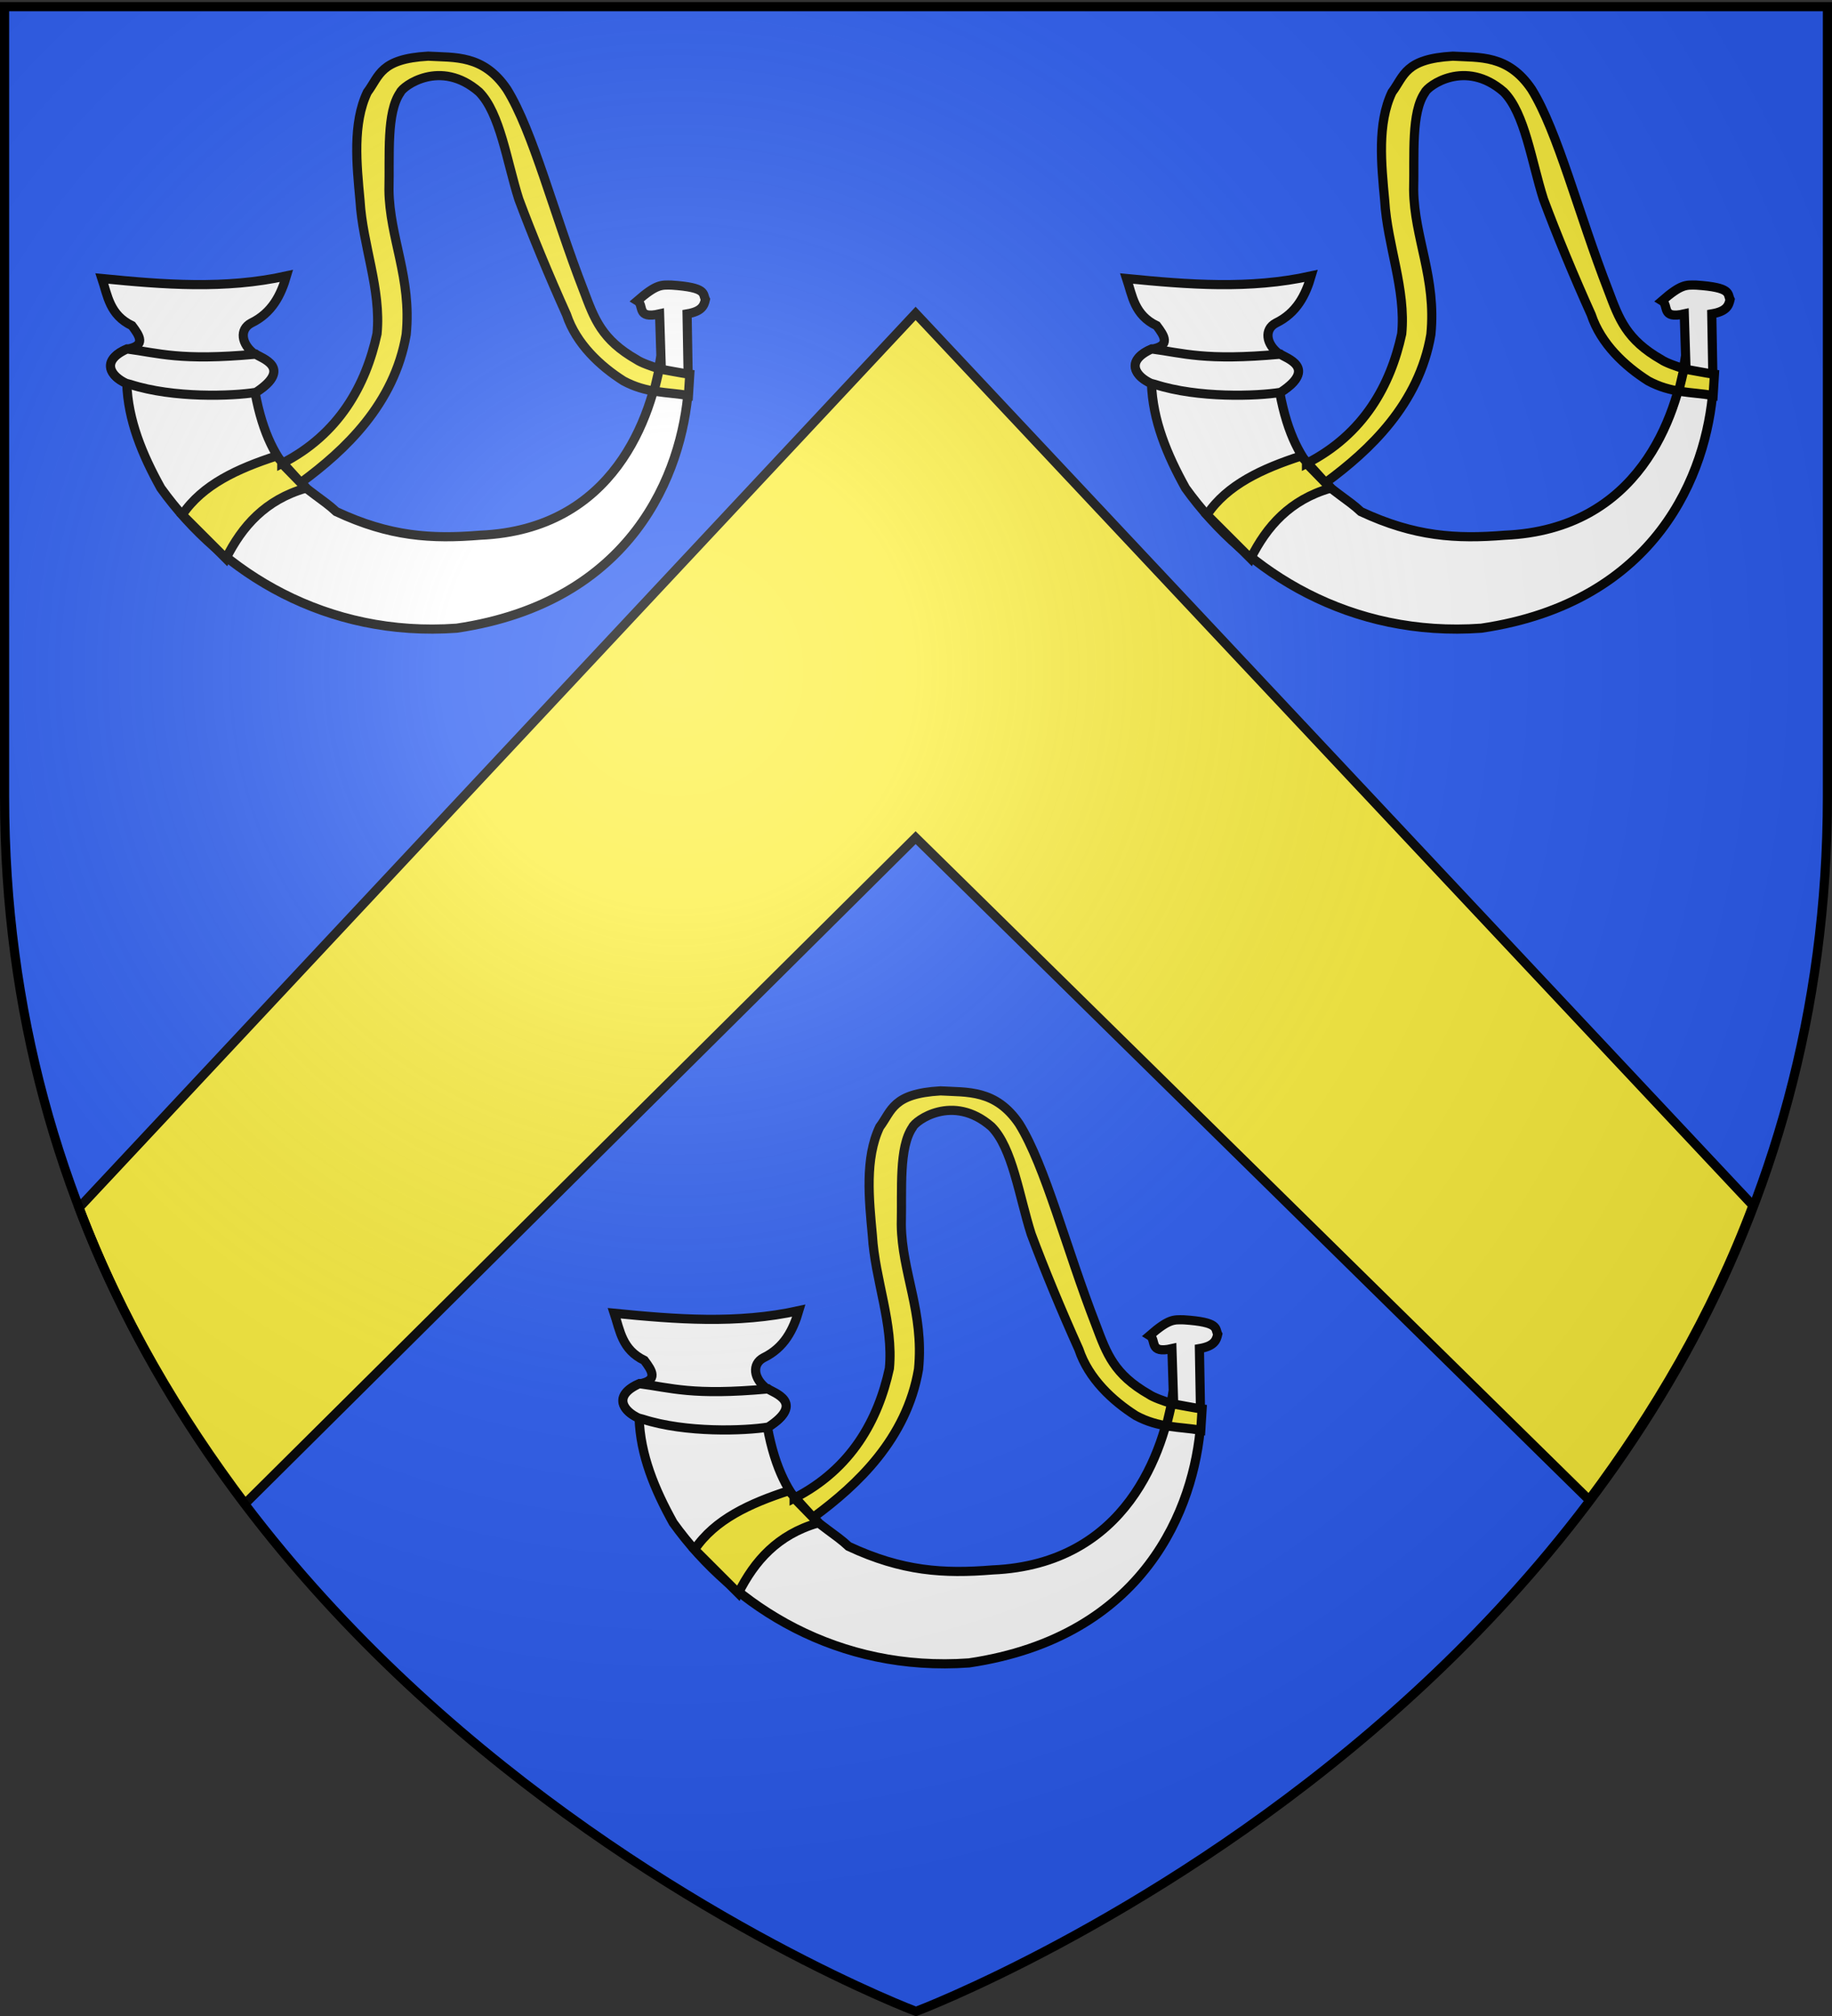
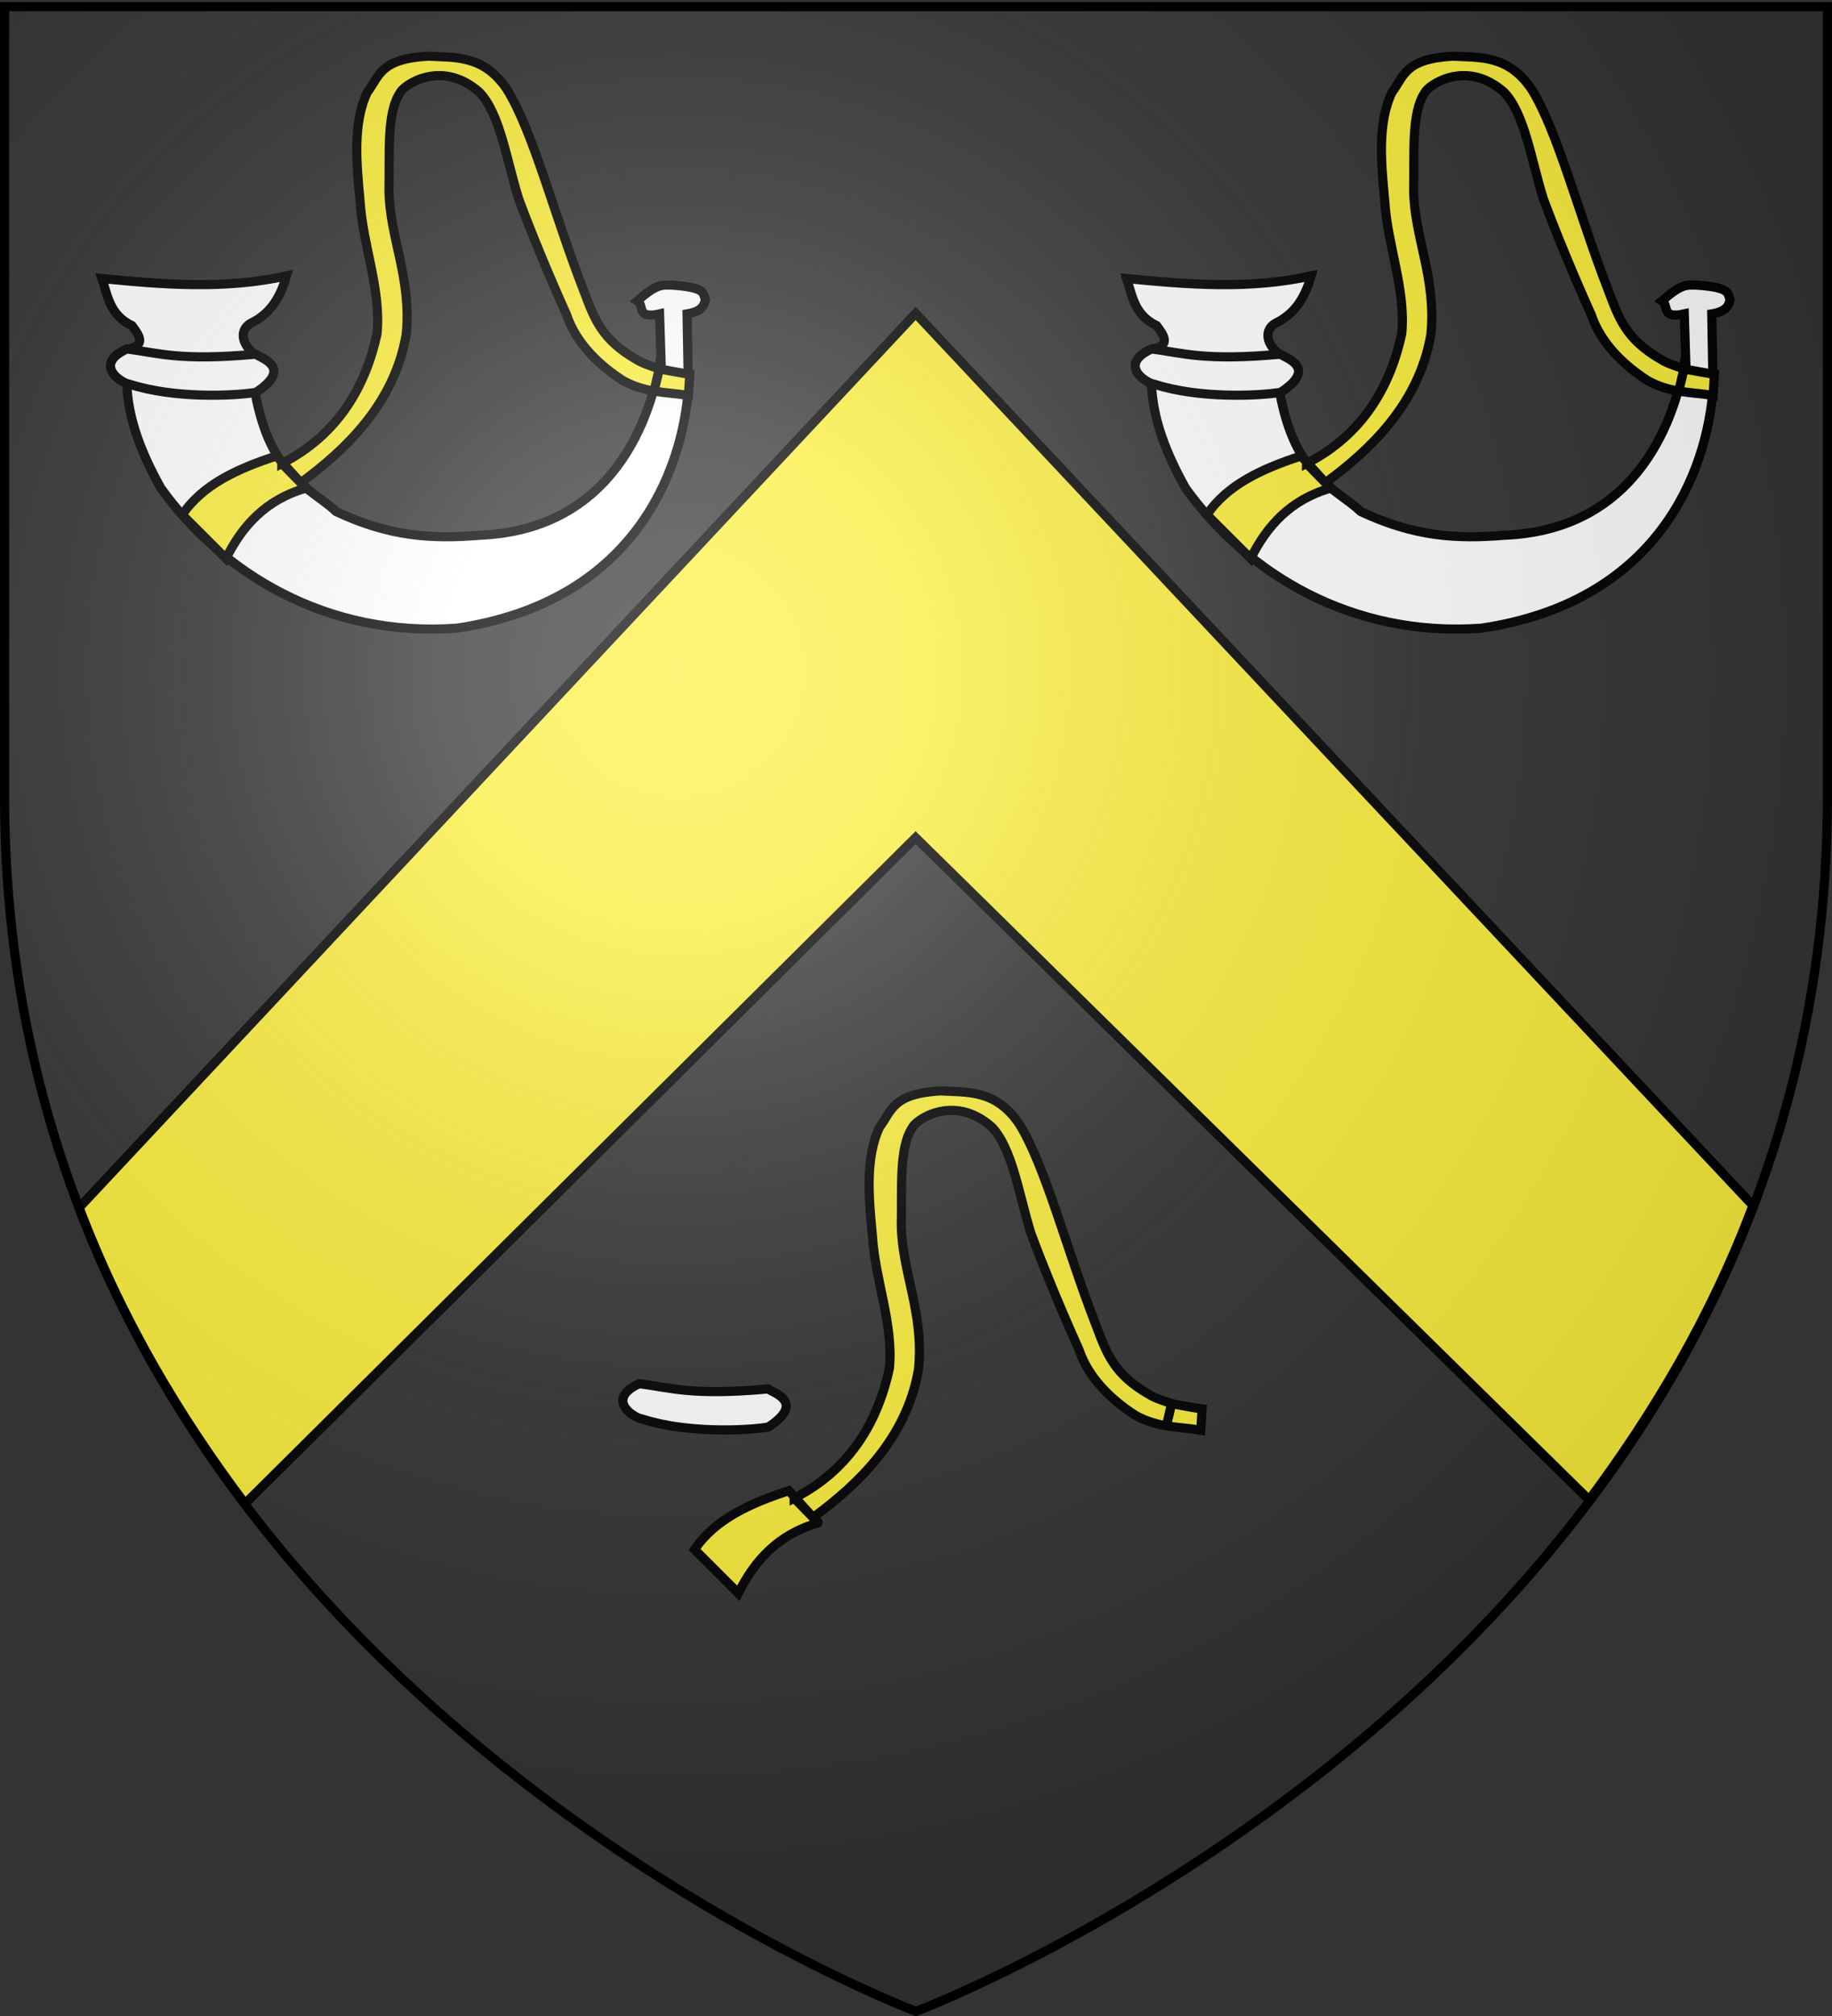
<svg xmlns="http://www.w3.org/2000/svg" xmlns:xlink="http://www.w3.org/1999/xlink" width="600" height="660" version="1.0">
  <rect width="100%" height="100%" fill="#333333" stroke="none" />
  <desc>Flag of Canton of Valais (Wallis)</desc>
  <defs>
    <radialGradient xlink:href="#b" id="h" cx="221.445" cy="226.331" r="300" fx="221.445" fy="226.331" gradientTransform="matrix(1.353 0 0 1.349 -77.63 -85.747)" gradientUnits="userSpaceOnUse" />
    <linearGradient id="b">
      <stop offset="0" style="stop-color:white;stop-opacity:.314" />
      <stop offset=".19" style="stop-color:white;stop-opacity:.251" />
      <stop offset=".6" style="stop-color:#6b6b6b;stop-opacity:.125" />
      <stop offset="1" style="stop-color:black;stop-opacity:.125" />
    </linearGradient>
  </defs>
  <g style="display:inline">
-     <path d="M300 658.5s298.5-112.32 298.5-397.772V2.176H1.5v258.552C1.5 546.18 300 658.5 300 658.5" style="fill:#2b5df2;fill-opacity:1;fill-rule:evenodd;stroke:none" />
-   </g>
+     </g>
  <g style="display:inline">
    <path d="M25.888 395.387c13.723 36.394 33.087 68.608 54.357 96.906l219.63-218.062 220.567 216.812c21.023-28.183 40.124-60.222 53.67-96.375l-274.237-292.06z" style="fill:#fcef3c;fill-opacity:1;fill-rule:evenodd;stroke:#000;stroke-width:3;stroke-linecap:butt;stroke-linejoin:miter;stroke-miterlimit:4;stroke-opacity:1;stroke-dasharray:none;display:inline" />
    <path d="m213.323 116.483-.429-13.72c-7.774 1.778-4.895-2.837-7.289-4.287 6.35-5.526 7.919-5.18 11.148-5.145 11.797.764 10.21 2.866 11.147 4.716-.45 1.96-1.072 3.876-6.002 4.716l.428 24.438c-2 27.654-18.302 69.935-75.887 78.46-42.575 3.06-76.851-17.95-96.895-45.875-6.08-10.96-10.75-22.203-11.148-34.3-6.9-2.853-6.977-8.419 0-11.147 6.447-1.104 4.222-4.375 1.715-7.717-7.325-3.53-7.966-9.733-9.86-15.435 20.15 1.99 40.3 3.61 60.452-.857-1.825 6.23-4.708 12.108-11.576 15.434-3.82 2.02-3.413 6.86 1.286 10.29 7.837 3.355 7.935 7.86 0 12.434 5.158 27.997 18.14 31.046 26.582 39.015 17.6 8.213 31.16 9.017 47.161 7.717 44.05-1.886 56.23-39.11 59.167-58.737z" style="fill:#fff;fill-rule:evenodd;stroke:#000;stroke-width:3;stroke-linecap:butt;stroke-linejoin:miter;stroke-miterlimit:4;stroke-opacity:1;stroke-dasharray:none" transform="translate(3.127)" />
    <path d="m38.18 125.49 1.43.382c14.08 4.532 33.335 3.839 41.103 2.575 12.36-8.127 1.567-11.23-.096-12.493-24.884 2.265-31.737-.369-42.151-1.717-9.054 4.087-5.01 9.088-.286 11.253z" style="fill:#fff;fill-rule:evenodd;stroke:#000;stroke-width:3;stroke-linecap:butt;stroke-linejoin:miter;stroke-miterlimit:4;stroke-opacity:1;stroke-dasharray:none" transform="translate(3.127)" />
    <path d="M89.162 151.739c-.36-.45.492.504 6.242 6.362.861.878-7.991-8.816-7.991-8.816-12.675 4.124-24.198 9.352-30.853 19.244l14.321 14.322c5.305-10.607 12.92-19.201 26.04-23.001.533-.501-1.918-1.54-1.317-1.983 14.107-10.387 30.412-25.522 34.3-48.36 1.846-18.618-5.454-31.63-5.642-47.304.281-11.796-.86-25.33 3.689-31.911.853-2.124 13.183-11.198 25.821-.204 6.918 6.96 9.066 22.723 13.02 35.153 4.23 11.352 9.946 25.177 15.623 37.757 3.187 9.618 11.094 16.894 18.662 21.699 7.533 4.07 14.081 3.57 21.265 4.774l.434-6.944c-1.992-.24-8.059-1.417-9.97-1.739-.081-.014-1.642 7.085-1.696 7.118-.052.031 1.845-7.145 1.61-7.214-2.445-.73-5.945-1.98-7.303-2.939-11.508-6.569-13.88-13.333-17.36-22.567-9.89-25.423-16.568-52.132-25.17-65.966-7.714-11.411-17.074-10.31-25.796-10.836-15.725.893-15.872 6.409-19.924 11.829-4.872 10.231-3.488 23.606-2.386 35.45.863 14.612 6.982 29.003 5.574 43.614-3.623 16.714-12.38 32.865-31.193 42.462z" style="fill:#fcef3c;fill-rule:evenodd;stroke:#000;stroke-width:3;stroke-linecap:butt;stroke-linejoin:miter;stroke-miterlimit:4;stroke-opacity:1;stroke-dasharray:none" transform="translate(3.127)" />
    <g style="display:inline">
      <path d="m213.323 116.483-.429-13.72c-7.774 1.778-4.895-2.837-7.289-4.287 6.35-5.526 7.919-5.18 11.148-5.145 11.797.764 10.21 2.866 11.147 4.716-.45 1.96-1.072 3.876-6.002 4.716l.428 24.438c-2 27.654-18.302 69.935-75.887 78.46-42.575 3.06-76.851-17.95-96.895-45.875-6.08-10.96-10.75-22.203-11.148-34.3-6.9-2.853-6.977-8.419 0-11.147 6.447-1.104 4.222-4.375 1.715-7.717-7.325-3.53-7.966-9.733-9.86-15.435 20.15 1.99 40.3 3.61 60.452-.857-1.825 6.23-4.708 12.108-11.576 15.434-3.82 2.02-3.413 6.86 1.286 10.29 7.837 3.355 7.935 7.86 0 12.434 5.158 27.997 18.14 31.046 26.582 39.015 17.6 8.213 31.16 9.017 47.161 7.717 44.05-1.886 56.23-39.11 59.167-58.737z" style="fill:#fff;fill-rule:evenodd;stroke:#000;stroke-width:3;stroke-linecap:butt;stroke-linejoin:miter;stroke-miterlimit:4;stroke-opacity:1;stroke-dasharray:none" transform="translate(338.723)" />
      <path d="m38.18 125.49 1.43.382c14.08 4.532 33.335 3.839 41.103 2.575 12.36-8.127 1.567-11.23-.096-12.493-24.884 2.265-31.737-.369-42.151-1.717-9.054 4.087-5.01 9.088-.286 11.253z" style="fill:#fff;fill-rule:evenodd;stroke:#000;stroke-width:3;stroke-linecap:butt;stroke-linejoin:miter;stroke-miterlimit:4;stroke-opacity:1;stroke-dasharray:none" transform="translate(338.723)" />
      <path d="M89.162 151.739c-.36-.45.492.504 6.242 6.362.861.878-7.991-8.816-7.991-8.816-12.675 4.124-24.198 9.352-30.853 19.244l14.321 14.322c5.305-10.607 12.92-19.201 26.04-23.001.533-.501-1.918-1.54-1.317-1.983 14.107-10.387 30.412-25.522 34.3-48.36 1.846-18.618-5.454-31.63-5.642-47.304.281-11.796-.86-25.33 3.689-31.911.853-2.124 13.183-11.198 25.821-.204 6.918 6.96 9.066 22.723 13.02 35.153 4.23 11.352 9.946 25.177 15.623 37.757 3.187 9.618 11.094 16.894 18.662 21.699 7.533 4.07 14.081 3.57 21.265 4.774l.434-6.944c-1.992-.24-8.059-1.417-9.97-1.739-.081-.014-1.642 7.085-1.696 7.118-.052.031 1.845-7.145 1.61-7.214-2.445-.73-5.945-1.98-7.303-2.939-11.508-6.569-13.88-13.333-17.36-22.567-9.89-25.423-16.568-52.132-25.17-65.966-7.714-11.411-17.074-10.31-25.796-10.836-15.725.893-15.872 6.409-19.924 11.829-4.872 10.231-3.488 23.606-2.386 35.45.863 14.612 6.982 29.003 5.574 43.614-3.623 16.714-12.38 32.865-31.193 42.462z" style="fill:#fcef3c;fill-rule:evenodd;stroke:#000;stroke-width:3;stroke-linecap:butt;stroke-linejoin:miter;stroke-miterlimit:4;stroke-opacity:1;stroke-dasharray:none" transform="translate(338.723)" />
    </g>
    <g style="display:inline">
-       <path d="m213.323 116.483-.429-13.72c-7.774 1.778-4.895-2.837-7.289-4.287 6.35-5.526 7.919-5.18 11.148-5.145 11.797.764 10.21 2.866 11.147 4.716-.45 1.96-1.072 3.876-6.002 4.716l.428 24.438c-2 27.654-18.302 69.935-75.887 78.46-42.575 3.06-76.851-17.95-96.895-45.875-6.08-10.96-10.75-22.203-11.148-34.3-6.9-2.853-6.977-8.419 0-11.147 6.447-1.104 4.222-4.375 1.715-7.717-7.325-3.53-7.966-9.733-9.86-15.435 20.15 1.99 40.3 3.61 60.452-.857-1.825 6.23-4.708 12.108-11.576 15.434-3.82 2.02-3.413 6.86 1.286 10.29 7.837 3.355 7.935 7.86 0 12.434 5.158 27.997 18.14 31.046 26.582 39.015 17.6 8.213 31.16 9.017 47.161 7.717 44.05-1.886 56.23-39.11 59.167-58.737z" style="fill:#fff;fill-rule:evenodd;stroke:#000;stroke-width:3;stroke-linecap:butt;stroke-linejoin:miter;stroke-miterlimit:4;stroke-opacity:1;stroke-dasharray:none" transform="translate(170.925 338.749)" />
      <path d="m38.18 125.49 1.43.382c14.08 4.532 33.335 3.839 41.103 2.575 12.36-8.127 1.567-11.23-.096-12.493-24.884 2.265-31.737-.369-42.151-1.717-9.054 4.087-5.01 9.088-.286 11.253z" style="fill:#fff;fill-rule:evenodd;stroke:#000;stroke-width:3;stroke-linecap:butt;stroke-linejoin:miter;stroke-miterlimit:4;stroke-opacity:1;stroke-dasharray:none" transform="translate(170.925 338.749)" />
      <path d="M89.162 151.739c-.36-.45.492.504 6.242 6.362.861.878-7.991-8.816-7.991-8.816-12.675 4.124-24.198 9.352-30.853 19.244l14.321 14.322c5.305-10.607 12.92-19.201 26.04-23.001.533-.501-1.918-1.54-1.317-1.983 14.107-10.387 30.412-25.522 34.3-48.36 1.846-18.618-5.454-31.63-5.642-47.304.281-11.796-.86-25.33 3.689-31.911.853-2.124 13.183-11.198 25.821-.204 6.918 6.96 9.066 22.723 13.02 35.153 4.23 11.352 9.946 25.177 15.623 37.757 3.187 9.618 11.094 16.894 18.662 21.699 7.533 4.07 14.081 3.57 21.265 4.774l.434-6.944c-1.992-.24-8.059-1.417-9.97-1.739-.081-.014-1.642 7.085-1.696 7.118-.052.031 1.845-7.145 1.61-7.214-2.445-.73-5.945-1.98-7.303-2.939-11.508-6.569-13.88-13.333-17.36-22.567-9.89-25.423-16.568-52.132-25.17-65.966-7.714-11.411-17.074-10.31-25.796-10.836-15.725.893-15.872 6.409-19.924 11.829-4.872 10.231-3.488 23.606-2.386 35.45.863 14.612 6.982 29.003 5.574 43.614-3.623 16.714-12.38 32.865-31.193 42.462z" style="fill:#fcef3c;fill-rule:evenodd;stroke:#000;stroke-width:3;stroke-linecap:butt;stroke-linejoin:miter;stroke-miterlimit:4;stroke-opacity:1;stroke-dasharray:none" transform="translate(170.925 338.749)" />
    </g>
  </g>
  <g style="display:inline">
    <path d="M300 658.5s298.5-112.32 298.5-397.772V2.176H1.5v258.552C1.5 546.18 300 658.5 300 658.5" style="fill:url(#h);fill-opacity:1;fill-rule:evenodd;stroke:none" />
  </g>
  <path d="M300 658.5S1.5 546.18 1.5 260.728V2.176h597v258.552C598.5 546.18 300 658.5 300 658.5z" style="opacity:1;fill:none;fill-opacity:1;fill-rule:evenodd;stroke:#000;stroke-width:3;stroke-linecap:butt;stroke-linejoin:miter;stroke-miterlimit:4;stroke-dasharray:none;stroke-opacity:1" />
</svg>